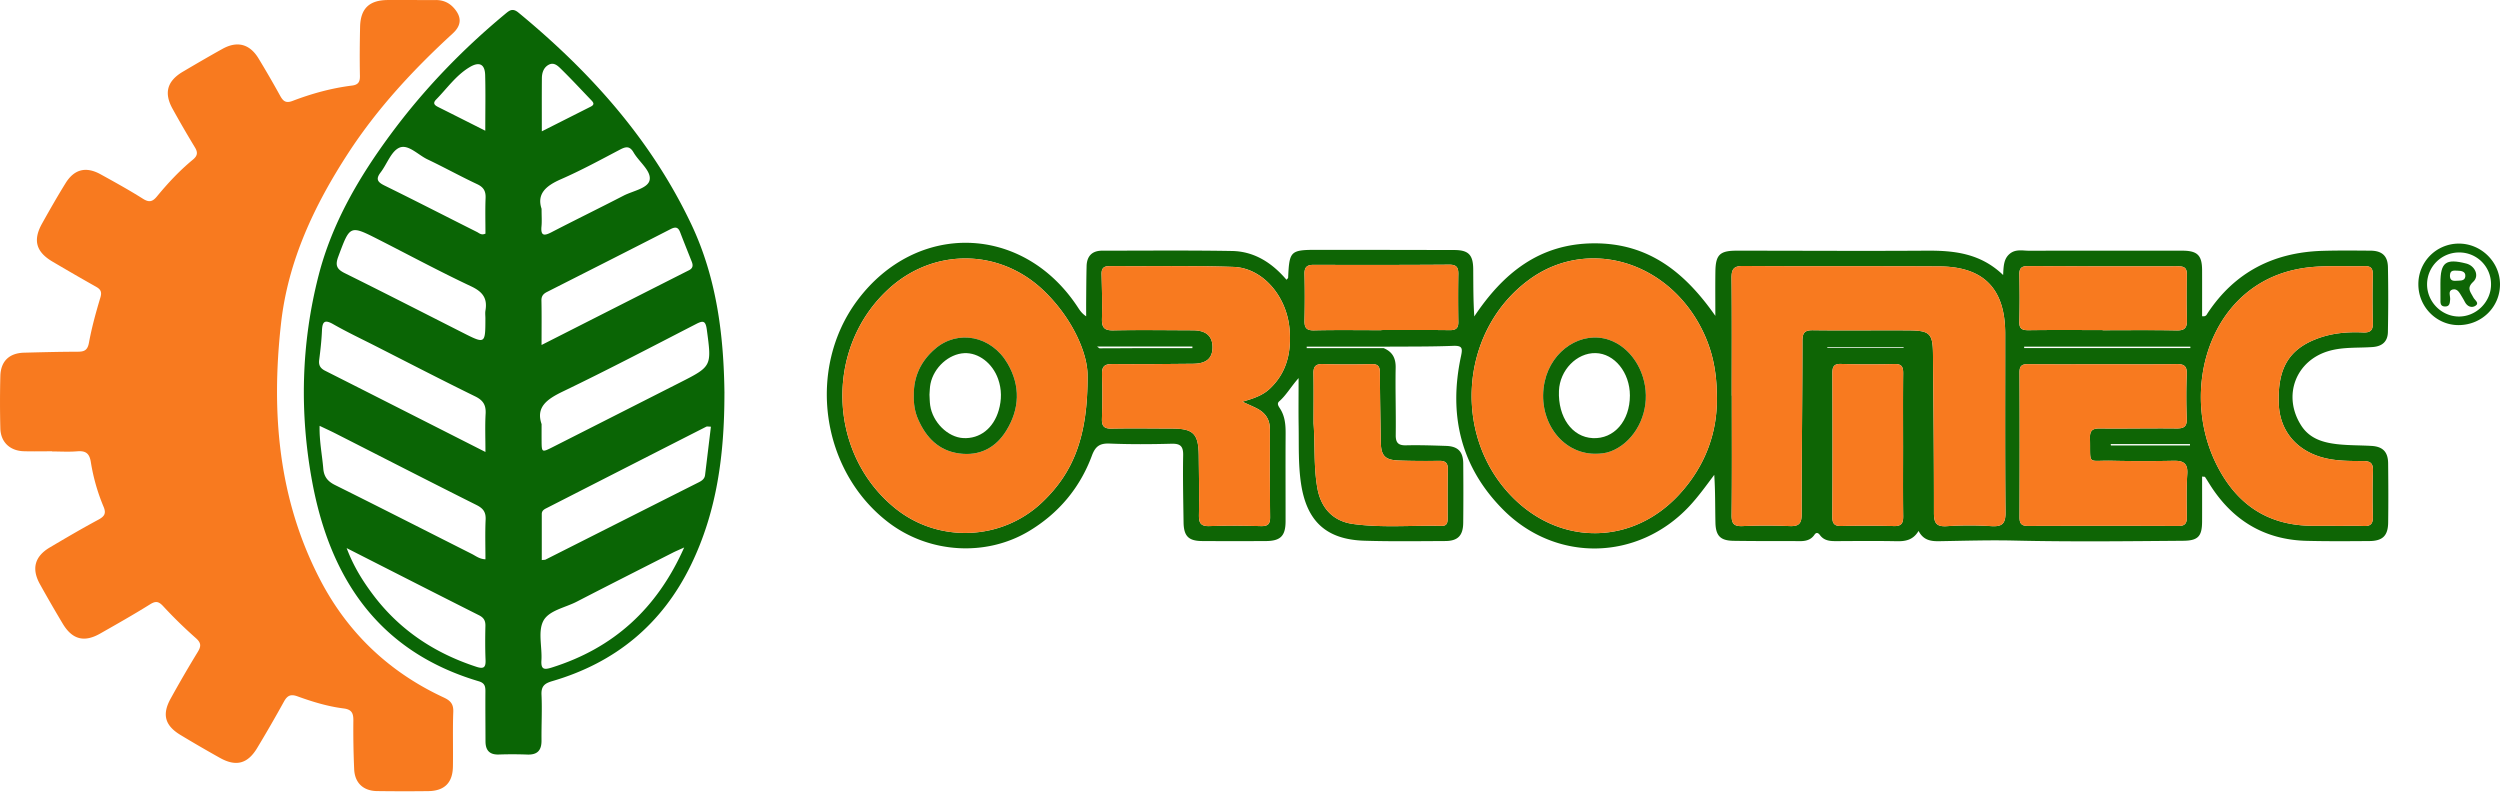
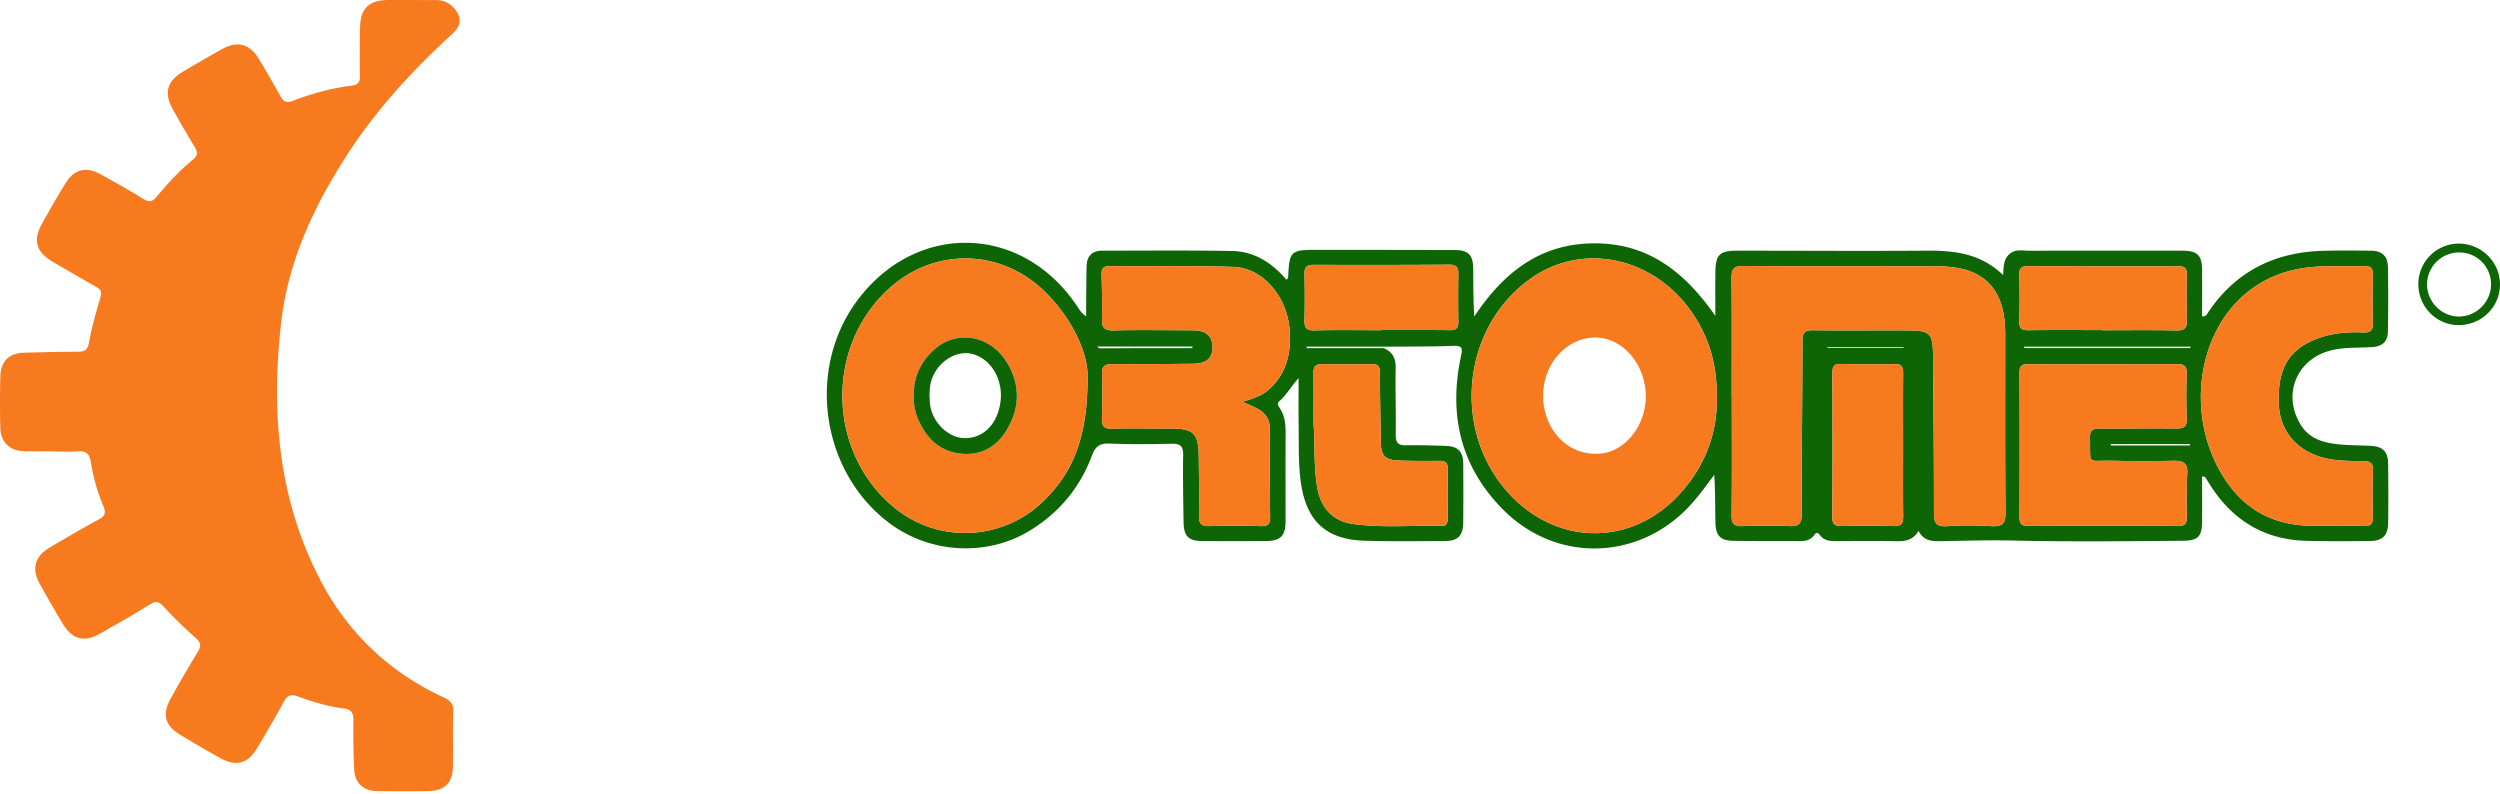
<svg xmlns="http://www.w3.org/2000/svg" width="214" height="68" viewBox="0 0 214 68">
  <g>
    <g>
      <g>
        <path fill="#f87a1f" d="M4.462 38.63c-.813 0-1.627.02-2.439-.005C.844 38.587.057 37.837.03 36.67a86.021 86.021 0 0 1 0-4.486c.037-1.273.767-1.96 2.03-1.994 1.527-.04 3.055-.08 4.583-.083.563-.001.85-.112.97-.765.24-1.306.595-2.595.978-3.868.147-.489.027-.706-.374-.931-1.246-.7-2.482-1.418-3.714-2.143-1.42-.835-1.701-1.835-.902-3.266.649-1.162 1.31-2.32 2.01-3.452.747-1.204 1.75-1.451 3-.762 1.224.675 2.448 1.351 3.629 2.096.536.339.827.246 1.202-.21.929-1.13 1.93-2.201 3.063-3.134.405-.333.45-.617.176-1.064a93.428 93.428 0 0 1-1.905-3.288c-.76-1.366-.47-2.391.89-3.19 1.12-.66 2.241-1.315 3.377-1.946 1.261-.7 2.326-.427 3.081.807a87.46 87.46 0 0 1 1.855 3.204c.252.455.48.667 1.065.443 1.64-.628 3.334-1.094 5.082-1.312.523-.065.693-.298.683-.823-.028-1.398-.016-2.796.014-4.194.034-1.579.78-2.295 2.372-2.307 1.365-.01 2.73.009 4.096.001.625-.003 1.142.215 1.556.677.689.77.67 1.484-.091 2.182C35.389 5.95 32.299 9.276 29.8 13.12c-2.9 4.461-5.142 9.206-5.742 14.55-.856 7.626-.253 15.07 3.378 22.014 2.367 4.527 5.909 7.867 10.545 10.02.571.266.846.551.82 1.227-.058 1.558-.004 3.12-.03 4.681-.022 1.397-.728 2.093-2.114 2.108a171.32 171.32 0 0 1-4.39-.004c-1.164-.018-1.893-.692-1.949-1.857a75.36 75.36 0 0 1-.07-4.192c.004-.617-.142-.938-.83-1.024-1.357-.17-2.67-.57-3.952-1.036-.59-.214-.876-.066-1.162.453a119.897 119.897 0 0 1-2.288 3.966c-.821 1.366-1.819 1.621-3.204.841a117.594 117.594 0 0 1-3.37-1.958c-1.335-.81-1.586-1.76-.826-3.123a104.037 104.037 0 0 1 2.3-3.96c.31-.5.32-.789-.155-1.207a38.995 38.995 0 0 1-2.787-2.723c-.386-.414-.63-.476-1.127-.166-1.404.877-2.847 1.693-4.287 2.511-1.364.774-2.388.494-3.197-.866a123.515 123.515 0 0 1-1.948-3.376c-.73-1.318-.446-2.37.847-3.136 1.37-.811 2.743-1.617 4.145-2.37.524-.282.709-.528.456-1.123a16.59 16.59 0 0 1-1.09-3.834c-.122-.75-.456-.962-1.168-.904-.71.06-1.43.013-2.144.013z" />
      </g>
      <g>
-         <path fill="#0a6505" d="M41.54 11.19c-1.452-.731-2.745-1.385-4.042-2.033-.317-.16-.47-.328-.157-.646.927-.945 1.69-2.06 2.855-2.76.825-.496 1.309-.277 1.334.681.04 1.522.01 3.045.01 4.759zm4.84.052c0-1.644-.008-3.099.005-4.554.004-.472.16-.927.596-1.152.466-.24.812.14 1.096.418.854.84 1.669 1.718 2.497 2.582.187.194.385.394 0 .589l-4.194 2.117zM41.555 20zm0 0c-.358.159-.534-.045-.723-.14-2.635-1.32-5.256-2.67-7.902-3.97-.604-.295-.795-.548-.348-1.132.55-.718.905-1.82 1.613-2.12.746-.317 1.588.618 2.389 1 1.433.68 2.823 1.453 4.26 2.126.558.263.746.6.722 1.194-.041 1.028-.011 2.059-.011 3.042zm4.804-2.125c-.428-1.285.38-1.975 1.662-2.535 1.722-.752 3.38-1.655 5.044-2.53.504-.265.837-.333 1.17.24.468.809 1.523 1.574 1.374 2.355-.138.722-1.433.931-2.229 1.342-2.047 1.058-4.118 2.068-6.164 3.128-.627.325-.946.337-.864-.503.041-.42.007-.845.007-1.497zM29.672 46.917c3.929 1.997 7.622 3.882 11.326 5.746.406.205.562.459.553.904-.022.974-.027 1.949.012 2.922.025.632-.145.798-.78.59-3.621-1.18-6.647-3.196-8.927-6.273-.843-1.137-1.592-2.332-2.184-3.89zm28.894-.053c-2.343 5.276-6.076 8.624-11.337 10.278-.639.201-.934.184-.883-.617.07-1.13-.307-2.444.152-3.354.463-.919 1.873-1.15 2.874-1.669 2.734-1.413 5.48-2.8 8.224-4.195.248-.126.506-.232.97-.443zM41.55 27.256c-.004 2.205-.004 2.204-1.97 1.207-3.354-1.7-6.702-3.412-10.071-5.082-.691-.343-.829-.675-.55-1.421 1.005-2.696.974-2.712 3.469-1.443 2.63 1.337 5.23 2.737 7.899 3.993.98.462 1.41 1.015 1.229 2.064-.039.221-.006.454-.006.682zm4.807 2.275c0-1.41.017-2.609-.01-3.807-.008-.397.179-.583.49-.74 3.525-1.786 7.051-3.569 10.567-5.372.416-.213.646-.176.815.264.325.847.665 1.688.998 2.531.12.305.104.552-.237.724-4.153 2.102-8.304 4.21-12.623 6.4zm-4.803 9.159c-4.698-2.382-9.207-4.672-13.72-6.952-.4-.202-.572-.46-.512-.923.108-.837.202-1.68.238-2.522.033-.768.232-.96.966-.541 1.182.674 2.416 1.258 3.63 1.875 2.835 1.442 5.659 2.905 8.515 4.302.691.338.94.744.898 1.492-.06 1.033-.015 2.073-.015 3.269zm4.806-2.387c-.504-1.462.466-2.14 1.846-2.803 3.821-1.838 7.58-3.809 11.352-5.75.6-.308.836-.344.945.465.421 3.143.451 3.139-2.346 4.557-3.61 1.831-7.221 3.664-10.833 5.493-.953.482-.956.477-.963-.558-.003-.39-.001-.779-.001-1.404zm-4.806 11.574c-.518-.024-.823-.286-1.161-.457-3.908-1.97-7.805-3.958-11.724-5.906-.624-.311-.94-.715-.996-1.397-.098-1.184-.346-2.357-.315-3.666.511.245.944.441 1.368.657 4.016 2.042 8.024 4.1 12.054 6.117.575.288.82.604.79 1.255-.054 1.124-.016 2.251-.016 3.397zm18.799-7.211c-.04.325-.267.483-.544.622-4.372 2.201-8.74 4.41-13.11 6.614-.053.026-.123.017-.323.04v-3.937c-.001-.325.245-.425.476-.543 4.533-2.313 9.065-4.627 13.6-6.935.075-.039.187-.005.402-.005-.168 1.393-.332 2.768-.501 4.144zm1.66-7.007c-.057-4.781-.618-9.783-2.844-14.474C55.725 11.93 50.513 6.13 44.376 1.076c-.516-.424-.79-.163-1.145.13-3.669 3.043-6.955 6.452-9.788 10.286-2.719 3.679-5.018 7.607-6.165 12.064-1.502 5.837-1.649 11.78-.552 17.693 1.543 8.32 5.732 14.543 14.262 17.07.497.148.565.425.563.854-.01 1.43.005 2.86.008 4.29.002.752.333 1.146 1.126 1.124a33.974 33.974 0 0 1 2.437.003c.876.038 1.242-.356 1.232-1.215-.014-1.3.06-2.603-.001-3.9-.035-.737.262-.977.92-1.17 5.399-1.576 9.395-4.855 11.868-9.934 2.212-4.544 2.873-9.4 2.87-14.712z" />
-       </g>
+         </g>
    </g>
    <g>
      <g>
        <path fill="#0e6505" d="M156.418 29.773v-.067h6.53v.067zm31.044 8.24l.001.12h-6.77l-.016-.12zm-74.967-9.733c-.663.016-.844-.222-.83-.836.03-1.33.032-2.662 0-3.992-.014-.605.227-.783.803-.781 3.862.013 7.724.013 11.587-.015.617-.004.787.235.778.8a126.84 126.84 0 0 0 0 4.09c.01.554-.21.723-.752.715-1.947-.025-3.894-.01-5.842-.01v.014c-1.915 0-3.83-.03-5.744.015zm67.488-.026c-2.112 0-4.224-.018-6.335.011-.578.009-.814-.136-.796-.754.04-1.331.035-2.664.004-3.996-.012-.55.172-.737.723-.734 4.288.02 8.577.025 12.865.014.532-.002.76.14.749.705-.028 1.3-.031 2.6.006 3.898.02.662-.185.901-.88.887-2.112-.043-4.224-.016-6.336-.016zm-17.079 9.96c0 1.98-.015 3.962.01 5.943.008.593-.113.894-.798.874a91.738 91.738 0 0 0-4.482-.004c-.585.011-.791-.178-.788-.78.022-4.093.019-8.185.005-12.278-.002-.543.092-.834.74-.815 1.525.044 3.053.045 4.579.008.639-.015.75.264.743.815-.022 2.079-.009 4.158-.009 6.236zm-50.464-1.975c0-1.428.017-2.856-.008-4.284-.011-.583.194-.803.79-.789 1.395.034 2.792.039 4.187.004.582-.015.707.23.71.746.008 1.98.044 3.96.078 5.939.02 1.147.353 1.518 1.5 1.564 1.168.047 2.338.043 3.506.03.543-.008.745.2.733.747-.03 1.395-.022 2.792-.019 4.187 0 .367-.06.642-.52.632-2.528-.058-5.067.184-7.584-.163-1.712-.236-2.745-1.37-3.049-3.078-.326-1.836-.185-3.69-.324-5.535zm67.6-5.057c2.081-.003 4.162.019 6.243-.015.651-.011.933.143.904.857a47.019 47.019 0 0 0 0 3.802c.03.72-.266.857-.912.85-2.177-.026-4.356.024-6.534 0-.633-.007-.856.183-.84.828.062 2.38-.29 1.888 1.857 1.936 1.755.039 3.511.04 5.266.004.823-.016 1.27.167 1.207 1.125-.08 1.23-.054 2.469-.04 3.703.006.528-.155.752-.722.75-4.292-.018-8.583-.017-12.875-.002-.553.002-.726-.2-.724-.744.017-4.129.019-8.258-.001-12.387-.003-.565.196-.722.734-.717 2.146.023 4.292.01 6.437.01zm19.865 13.826c-.617 0-1.234-.002-1.852 0-3.786.015-6.485-1.707-8.223-5.054-2.59-4.986-1.601-11.395 2.326-14.756 1.69-1.446 3.694-2.172 5.873-2.35 1.454-.119 2.923-.024 4.384-.066.584-.016.71.241.7.759a85.092 85.092 0 0 0 .003 4.094c.02.654-.221.85-.847.822-1.371-.063-2.721.059-4.02.57-2.368.929-3.317 2.582-3.181 5.609.098 2.208 1.468 3.873 3.666 4.504 1.176.337 2.381.32 3.58.327.648.004.83.238.809.862a67.405 67.405 0 0 0-.006 3.899c.014.584-.17.825-.775.798-.81-.038-1.624-.01-2.437-.01v-.008zm-93.563-10.621c.563.258.92.406 1.261.583.725.375 1.106.946 1.101 1.795a434.73 434.73 0 0 0 .018 7.507c.007.605-.209.779-.796.763-1.462-.038-2.926-.058-4.387-.001-.769.03-.922-.272-.909-.965.033-1.689 0-3.379-.018-5.069-.02-1.878-.455-2.31-2.29-2.315-1.723-.004-3.446-.032-5.167.004-.645.013-.85-.204-.83-.834.04-1.266.048-2.534.008-3.8-.021-.67.194-.899.88-.891 2.307.025 4.614-.006 6.922-.025 1.135-.01 1.664-.476 1.657-1.43-.008-.95-.562-1.43-1.668-1.434-2.275-.006-4.55-.043-6.824.006-.796.017-.994-.264-.973-1.002.038-1.266-.001-2.534-.033-3.8-.012-.491.156-.7.67-.697 3.543.023 7.088-.057 10.626.066 2.498.087 4.565 2.509 4.8 5.34.16 1.927-.216 3.688-1.689 5.08-.606.573-1.37.838-2.359 1.119zm40.624-.298c.034 2.983-1.011 5.84-3.23 8.246-3.932 4.266-9.98 4.42-14.127.366-5.346-5.225-4.71-14.383 1.302-18.772 4.854-3.543 11.583-1.712 14.63 3.982.972 1.818 1.437 3.741 1.425 6.178zM89.25 42.96c-3.48 3.337-8.92 3.56-12.646.53-5.769-4.689-6.027-13.737-.536-18.758 3.874-3.543 9.533-3.467 13.307.177 2.468 2.384 3.713 5.36 3.72 7.173.044 5.337-1.247 8.387-3.845 10.878zm58.984-9.087c0-3.348.02-6.697-.015-10.045-.008-.77.158-1.067 1.007-1.06 5.592.04 11.184.004 16.775.036 3.814.02 5.645 1.919 5.646 5.754.002 5.104-.023 10.208.024 15.312.008.959-.292 1.223-1.21 1.168a29.594 29.594 0 0 0-3.802.003c-.95.066-1.115-.314-1.114-1.163.005-4.518-.04-9.037-.082-13.555-.017-1.771-.26-2.026-2.052-2.04-2.73-.021-5.462.024-8.192-.015-.73-.01-.93.195-.93.926-.002 4.94-.07 9.882-.066 14.823.001.834-.267 1.05-1.056 1.015a47.708 47.708 0 0 0-3.998.002c-.718.029-.952-.177-.944-.92.037-3.414.017-6.827.017-10.241h-.008zm39.261-4.2l.001.12h-14.228l-.001-.12zm-85.425-.008v.134h-4.442c-1.166.007-2.331.014-3.497.016-.046 0-.093-.06-.221-.15zm9.785.133l-.004-.122h6.582c1.981-.017 3.964.006 5.943-.071.82-.032.831.204.68.91-1.062 4.98-.042 9.433 3.608 13.107 4.52 4.55 11.522 4.405 15.916-.261.788-.838 1.452-1.77 2.16-2.714.095 1.388.07 2.746.102 4.104.027 1.123.435 1.526 1.545 1.543 1.723.027 3.446.021 5.169.023.643 0 1.32.104 1.767-.55.153-.224.321-.159.46.03.406.556.996.525 1.589.522 1.658-.007 3.316-.025 4.973.009.75.015 1.409-.086 1.885-.882.416.814 1.07.892 1.789.88 2.144-.036 4.29-.103 6.432-.053 4.81.113 9.621.056 14.432.017 1.27-.01 1.61-.378 1.616-1.64.006-1.281.001-2.562.001-3.858.186.023.236.015.248.033.123.185.24.375.359.565 1.922 3.098 4.667 4.815 8.347 4.906 1.786.045 3.575.03 5.363.018 1.136-.008 1.596-.455 1.61-1.592.022-1.69.016-3.381-.003-5.071-.011-.969-.456-1.423-1.419-1.481-.973-.059-1.953-.038-2.92-.146-1.216-.136-2.372-.467-3.095-1.59-1.646-2.556-.47-5.62 2.439-6.413 1.212-.33 2.454-.225 3.682-.316.83-.062 1.279-.493 1.293-1.286.034-1.852.04-3.706.003-5.558-.02-.965-.517-1.397-1.488-1.404-1.366-.01-2.732-.025-4.096.015-4.178.12-7.518 1.806-9.853 5.338-.08.122-.128.312-.47.255 0-1.3.005-2.625-.001-3.95-.006-1.27-.406-1.657-1.704-1.657-4.357-.002-8.713-.009-13.07.006-.567.002-1.176-.167-1.69.259-.517.428-.529 1.05-.567 1.819-1.929-1.855-4.17-2.101-6.53-2.085-5.428.037-10.858 0-16.287.001-1.431 0-1.79.35-1.813 1.769-.019 1.27-.004 2.54-.004 3.811-2.602-3.722-5.717-6.24-10.413-6.208-4.657.03-7.76 2.566-10.223 6.258-.088-1.386-.08-2.715-.09-4.045-.009-1.236-.41-1.639-1.623-1.641-3.9-.008-7.802-.015-11.703-.016-2.33 0-2.412.085-2.518 2.386-.002.044-.065.085-.14.176-1.227-1.439-2.742-2.429-4.658-2.463-3.705-.065-7.412-.027-11.118-.027-.874 0-1.313.472-1.335 1.327-.026.974-.028 1.95-.037 2.925-.004.456 0 .912 0 1.369-.391-.266-.555-.537-.73-.801-4.663-7.088-13.777-7.363-18.852-.57-4.367 5.848-3.134 14.609 2.676 19.026 3.462 2.632 8.316 2.948 12.014.728 2.534-1.522 4.356-3.691 5.383-6.46.304-.819.69-1.067 1.533-1.032 1.753.072 3.512.061 5.266.014.753-.02 1.026.192 1.012.976-.034 1.917.007 3.836.035 5.753.018 1.181.427 1.593 1.582 1.6 1.82.012 3.64.011 5.461.002 1.26-.006 1.687-.44 1.689-1.698.003-2.503-.012-5.006.004-7.51.005-.762-.06-1.491-.486-2.146-.129-.197-.28-.417-.062-.607.599-.522.985-1.227 1.658-1.99 0 1.52-.016 2.815.004 4.108.026 1.623-.038 3.249.196 4.867.473 3.264 2.146 4.845 5.436 4.947 2.306.07 4.616.037 6.924.026 1.073-.005 1.52-.466 1.532-1.56.018-1.69.016-3.381.002-5.071-.009-1.025-.455-1.48-1.476-1.512-1.137-.037-2.275-.077-3.412-.05-.67.016-.9-.213-.89-.89.025-1.917-.042-3.836-.007-5.753.015-.83-.283-1.369-1.035-1.678z" />
      </g>
      <g>
        <path fill="#0e6505" d="M210.5 21.611a2.708 2.708 0 0 1 2.732 2.709c.018 1.518-1.274 2.803-2.789 2.774-1.484-.029-2.7-1.286-2.685-2.776a2.735 2.735 0 0 1 2.742-2.707zm-.031 6.218c1.978-.012 3.541-1.564 3.531-3.505-.01-1.92-1.64-3.503-3.574-3.472a3.463 3.463 0 0 0-3.414 3.511c.012 1.918 1.568 3.478 3.457 3.466z" />
      </g>
      <g>
        <path fill="#f87a1f" d="M148.234 33.873c0-3.348.02-6.697-.015-10.045-.008-.77.158-1.067 1.007-1.06 5.592.04 11.184.004 16.776.036 3.813.021 5.644 1.919 5.645 5.754.002 5.104-.023 10.208.024 15.312.008.959-.292 1.223-1.21 1.168a29.592 29.592 0 0 0-3.802.003c-.95.066-1.115-.314-1.114-1.163.005-4.518-.04-9.037-.082-13.555-.016-1.771-.26-2.026-2.052-2.04-2.73-.021-5.462.024-8.192-.015-.73-.01-.93.195-.93.926-.002 4.94-.07 9.882-.065 14.823 0 .834-.268 1.05-1.057 1.015a47.681 47.681 0 0 0-3.998.002c-.718.029-.952-.177-.944-.92.038-3.414.017-6.827.017-10.241z" />
      </g>
      <g>
        <path fill="#f87a1f" d="M78.224 33.816c-.02-1.595.613-2.906 1.8-3.939 1.961-1.706 4.845-1.143 6.232 1.253 1.105 1.907 1.028 3.87-.114 5.728-.907 1.476-2.288 2.2-4.048 1.956-1.744-.24-2.817-1.363-3.496-2.905-.29-.658-.4-1.368-.374-2.093zm11.151-8.907c-3.774-3.644-9.433-3.72-13.307-.177-5.491 5.02-5.232 14.07.536 18.758 3.727 3.03 9.166 2.807 12.646-.53 2.598-2.49 3.889-5.541 3.844-10.878-.006-1.814-1.25-4.79-3.719-7.173z" />
      </g>
      <g>
        <path fill="#f87a1f" d="M132.228 32.65c.59-2.694 3.174-4.36 5.514-3.557 1.803.62 3.1 2.573 3.14 4.73.042 2.14-1.21 4.135-3.007 4.816-.436.166-.882.203-1.338.204-2.93-.005-5.01-2.993-4.309-6.193zm14.739 1.439c.011-2.437-.454-4.36-1.426-6.178-3.047-5.694-9.776-7.525-14.63-3.982-6.013 4.39-6.648 13.547-1.302 18.772 4.147 4.053 10.195 3.9 14.128-.366 2.218-2.406 3.263-5.263 3.23-8.246z" />
      </g>
      <g>
        <path fill="#f87a1f" d="M106.342 34.387c.563.258.92.406 1.262.583.724.374 1.105.946 1.1 1.796-.014 2.502-.011 5.004.018 7.506.007.605-.209.779-.796.763-1.462-.038-2.926-.058-4.387-.001-.769.03-.923-.272-.909-.965.033-1.689 0-3.379-.018-5.069-.02-1.878-.455-2.31-2.29-2.315-1.723-.004-3.446-.032-5.167.004-.645.013-.85-.204-.83-.834.04-1.266.048-2.534.008-3.8-.021-.67.194-.899.88-.891 2.307.025 4.614-.006 6.921-.025 1.136-.009 1.665-.476 1.658-1.43-.008-.95-.562-1.43-1.668-1.434-2.275-.006-4.55-.043-6.824.006-.796.017-.995-.264-.973-1.002.038-1.266-.001-2.534-.033-3.8-.012-.491.156-.7.67-.697 3.543.024 7.088-.057 10.626.066 2.498.087 4.565 2.509 4.8 5.34.16 1.926-.216 3.688-1.689 5.08-.606.573-1.37.838-2.359 1.119z" />
      </g>
      <g>
        <path fill="#f87a1f" d="M199.906 45.008c-.618 0-1.235-.002-1.853 0-3.786.015-6.485-1.707-8.223-5.054-2.59-4.986-1.601-11.395 2.326-14.756 1.69-1.446 3.694-2.172 5.873-2.35 1.454-.119 2.923-.024 4.385-.066.583-.016.709.241.7.759a85.105 85.105 0 0 0 .002 4.094c.02.654-.221.85-.847.822-1.371-.063-2.72.059-4.02.57-2.368.929-3.316 2.582-3.181 5.609.099 2.208 1.468 3.873 3.667 4.504 1.176.337 2.38.32 3.579.327.648.004.83.238.809.862a67.414 67.414 0 0 0-.006 3.899c.014.584-.17.825-.774.798-.811-.038-1.625-.01-2.437-.01z" />
      </g>
      <g>
        <path fill="#f87a1f" d="M180.04 31.18c2.081 0 4.162.02 6.243-.013.651-.011.933.143.904.857a47.019 47.019 0 0 0 0 3.802c.03.72-.266.857-.912.85-2.177-.026-4.356.024-6.534 0-.633-.008-.856.183-.84.827.063 2.38-.29 1.89 1.857 1.937 1.754.039 3.511.039 5.266.004.823-.016 1.27.167 1.207 1.125-.08 1.23-.054 2.469-.04 3.703.006.528-.155.752-.722.75-4.292-.018-8.583-.017-12.875-.002-.553.002-.726-.2-.724-.744.017-4.129.018-8.258-.001-12.387-.003-.565.196-.722.734-.717 2.146.023 4.292.01 6.438.008z" />
      </g>
      <g>
        <path fill="#f87a1f" d="M112.44 36.239c0-1.428.017-2.856-.008-4.283-.01-.584.194-.804.79-.79 1.395.034 2.792.039 4.187.004.582-.015.707.23.71.746.008 1.98.044 3.96.079 5.939.02 1.147.352 1.518 1.5 1.564a67.11 67.11 0 0 0 3.505.03c.544-.008.745.2.733.747-.03 1.396-.021 2.792-.019 4.188 0 .366-.06.641-.52.63-2.528-.057-5.067.185-7.584-.162-1.712-.236-2.745-1.37-3.049-3.077-.327-1.837-.185-3.69-.324-5.536z" />
      </g>
      <g>
        <path fill="#f87a1f" d="M162.904 38.213c0 1.982-.015 3.963.01 5.944.008.593-.113.894-.798.874a91.884 91.884 0 0 0-4.481-.005c-.586.012-.792-.177-.79-.779.023-4.093.02-8.185.006-12.278-.001-.543.092-.834.74-.815 1.525.044 3.053.045 4.579.009.639-.016.75.263.743.814-.022 2.079-.009 4.158-.009 6.236z" />
      </g>
      <g>
        <path fill="#f87a1f" d="M179.983 28.254c-2.112 0-4.224-.018-6.335.011-.578.009-.814-.136-.796-.754.04-1.331.035-2.664.005-3.996-.013-.55.172-.737.722-.735 4.288.02 8.577.026 12.865.015.532-.002.76.14.749.705-.028 1.3-.031 2.6.006 3.898.02.661-.185.901-.88.887-2.112-.043-4.224-.016-6.336-.016z" />
      </g>
      <g>
        <path fill="#f87a1f" d="M118.24 28.264c-1.915 0-3.831-.028-5.745.016-.663.015-.843-.222-.83-.836a86.85 86.85 0 0 0 0-3.992c-.014-.605.227-.783.803-.781 3.862.013 7.725.013 11.587-.015.617-.004.787.235.778.8a126.84 126.84 0 0 0 0 4.09c.01.554-.21.723-.752.715-1.946-.025-3.894-.01-5.842-.01z" />
      </g>
      <g>
        <path fill="#0e6505" d="M79.564 33.78c.024-.28.02-.61.085-.926.288-1.407 1.573-2.56 2.897-2.624 1.21-.059 2.416.855 2.894 2.214.312.885.31 1.785.049 2.683-.45 1.541-1.613 2.449-3.034 2.373-1.32-.07-2.62-1.35-2.831-2.8-.043-.289-.04-.583-.06-.92zm-1.341.037c-.026.724.084 1.434.375 2.092.679 1.542 1.752 2.664 3.496 2.905 1.76.243 3.141-.48 4.048-1.956 1.142-1.857 1.219-3.82.114-5.728-1.387-2.396-4.27-2.96-6.232-1.253-1.187 1.033-1.82 2.344-1.801 3.94z" />
      </g>
      <g>
-         <path fill="#0e6505" d="M136.341 37.503c-1.769-.087-2.983-1.784-2.895-4.047.069-1.77 1.52-3.265 3.137-3.231 1.616.033 2.937 1.667 2.936 3.63-.001 2.18-1.358 3.738-3.178 3.648zm1.534 1.136c1.796-.681 3.049-2.676 3.008-4.816-.04-2.157-1.338-4.11-3.14-4.73-2.341-.804-4.925.863-5.515 3.557-.7 3.2 1.38 6.188 4.309 6.193.456-.001.902-.038 1.338-.204z" />
-       </g>
+         </g>
      <g>
-         <path fill="#0e6505" d="M210.26 24.034c-.346.03-.564-.06-.544-.472.023-.453.333-.401.624-.393.337.009.727.052.692.481-.035.436-.463.352-.772.384zm-1.36.303c.002.42-.001.84.004 1.26.002.287-.05.63.384.64.403.009.418-.285.445-.599.026-.294-.206-.739.19-.852.457-.13.635.334.841.654.087.135.162.279.237.421.201.382.577.517.89.32.384-.242-.06-.494-.165-.708-.224-.46-.633-.787-.017-1.354.548-.503.149-1.372-.598-1.561-1.763-.446-2.21-.106-2.211 1.682v.097z" />
-       </g>
+         </g>
    </g>
  </g>
</svg>